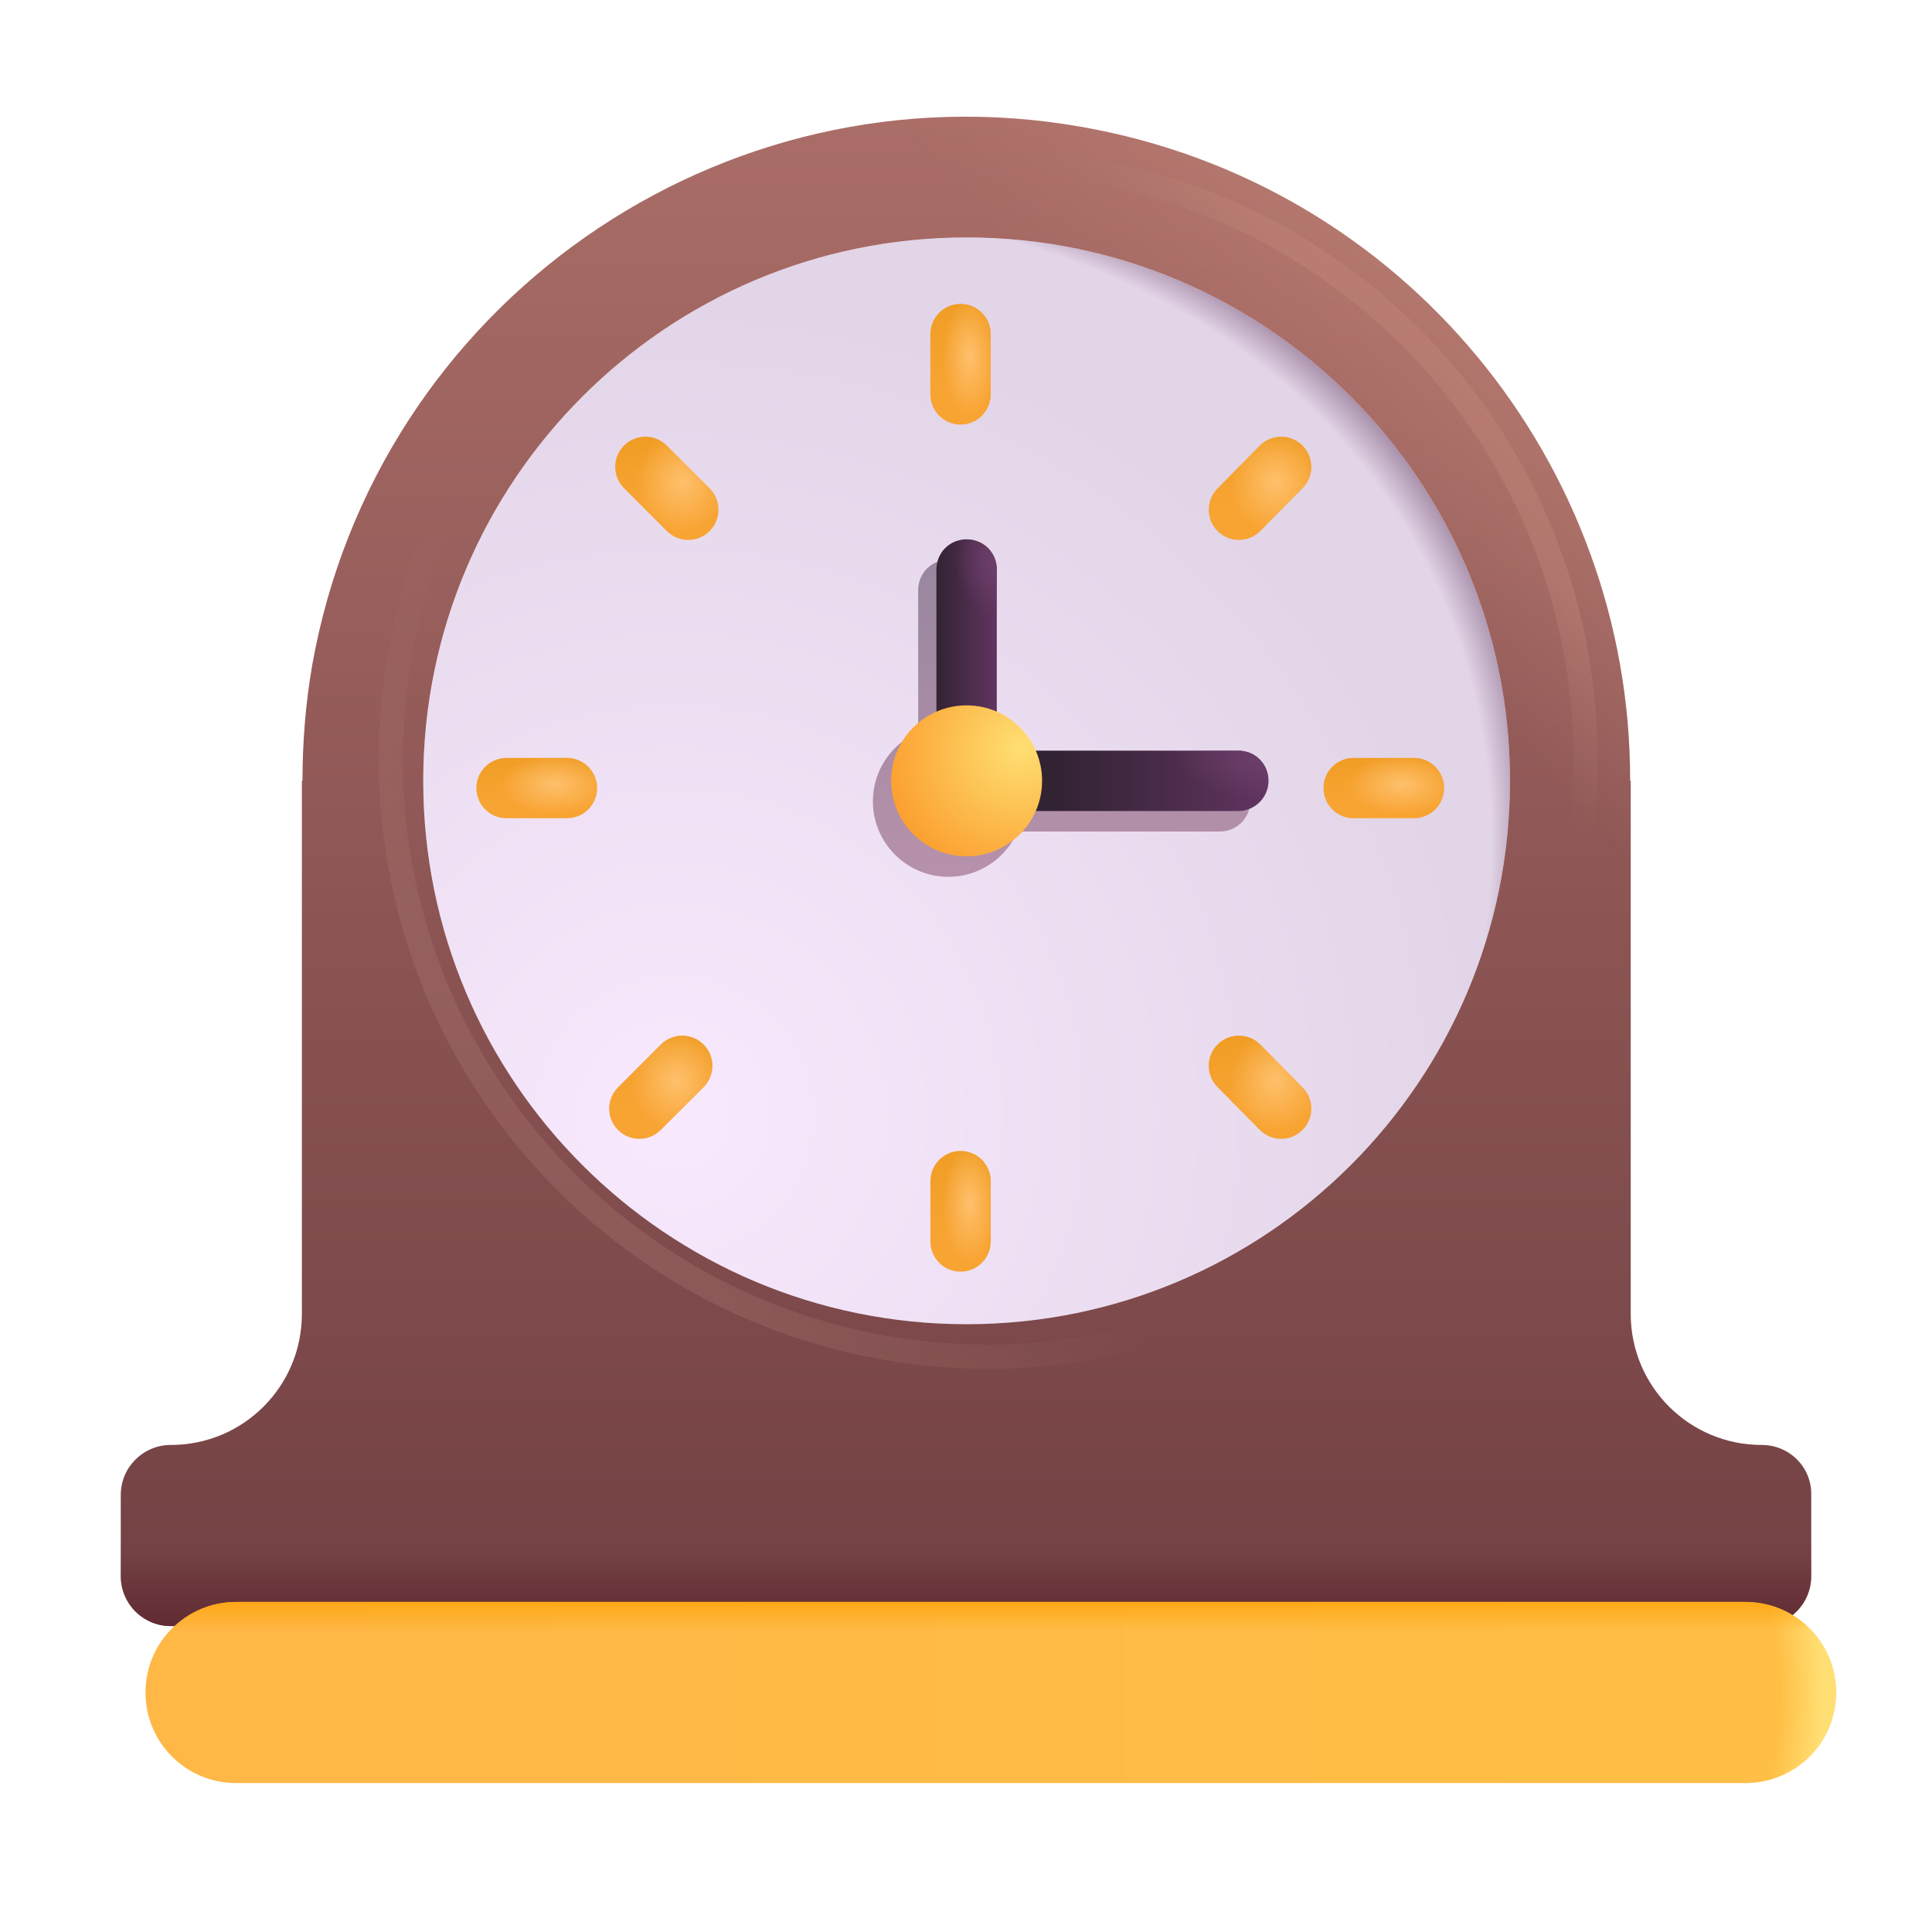
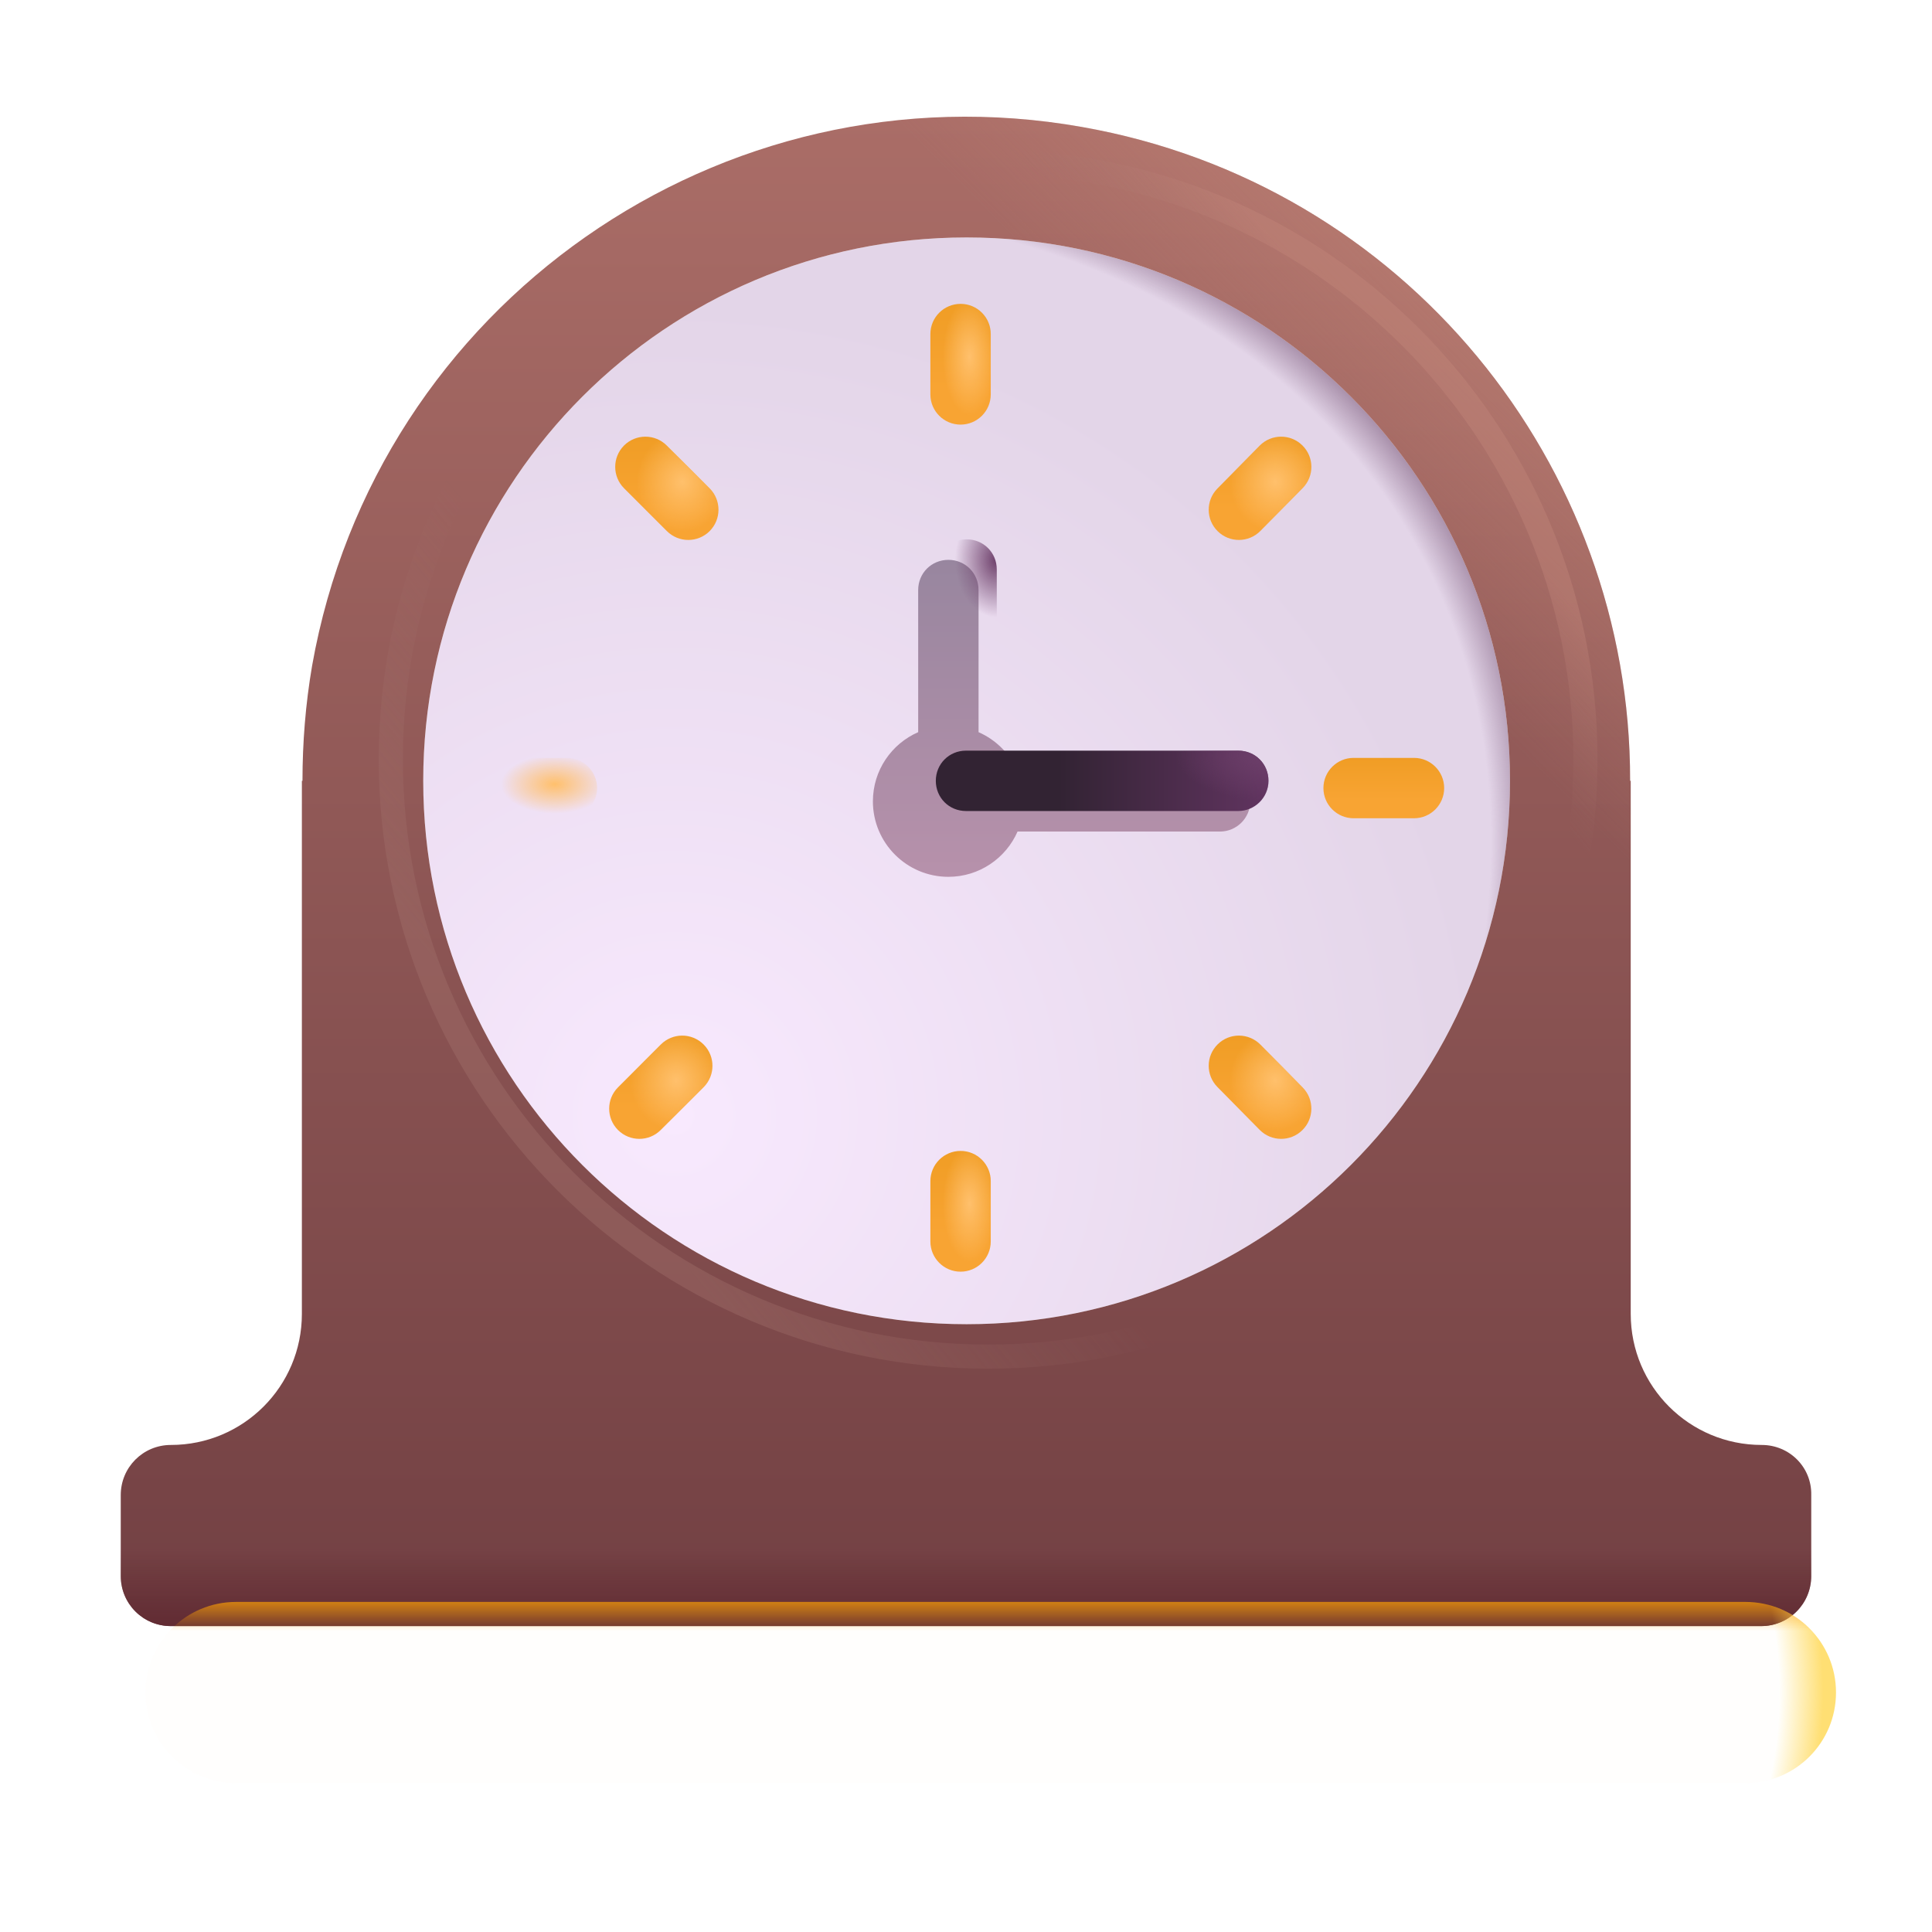
<svg xmlns="http://www.w3.org/2000/svg" width="32" height="32" viewBox="0 0 32 32" fill="none">
  <path d="M16.01 21.933C20.98 21.933 25.01 17.904 25.01 12.933C25.01 7.963 20.98 3.933 16.01 3.933C11.039 3.933 7.01 7.963 7.01 12.933C7.01 17.904 11.039 21.933 16.01 21.933Z" fill="white" />
  <path d="M16.01 21.933C20.98 21.933 25.01 17.904 25.01 12.933C25.01 7.963 20.98 3.933 16.01 3.933C11.039 3.933 7.01 7.963 7.01 12.933C7.01 17.904 11.039 21.933 16.01 21.933Z" fill="url(#paint0_radial_18_13407)" />
  <path d="M16.01 21.933C20.98 21.933 25.01 17.904 25.01 12.933C25.01 7.963 20.98 3.933 16.01 3.933C11.039 3.933 7.01 7.963 7.01 12.933C7.01 17.904 11.039 21.933 16.01 21.933Z" fill="url(#paint1_radial_18_13407)" />
  <g filter="url(#filter0_ii_18_13407)">
    <path fill-rule="evenodd" clip-rule="evenodd" d="M27.01 21.763C27.01 22.963 27.98 23.933 29.18 23.933C29.64 23.933 30.01 24.303 30 24.763V26.103C30 26.563 29.63 26.933 29.17 26.933H2.83C2.37 26.933 2 26.563 2 26.103V24.763C2 24.303 2.37 23.933 2.83 23.933C4.03 23.933 5 22.963 5 21.763V12.933H5.01C5.01 12.303 5.06 11.663 5.17 11.023C6.23 5.043 11.94 1.043 17.92 2.103C23.26 3.043 27.01 7.693 27 12.933H27.01V21.763ZM25.01 12.933C25.01 17.904 20.98 21.933 16.01 21.933C11.039 21.933 7.01 17.904 7.01 12.933C7.01 7.963 11.039 3.933 16.01 3.933C20.98 3.933 25.01 7.963 25.01 12.933Z" fill="url(#paint2_linear_18_13407)" />
    <path fill-rule="evenodd" clip-rule="evenodd" d="M27.01 21.763C27.01 22.963 27.98 23.933 29.18 23.933C29.64 23.933 30.01 24.303 30 24.763V26.103C30 26.563 29.63 26.933 29.17 26.933H2.83C2.37 26.933 2 26.563 2 26.103V24.763C2 24.303 2.37 23.933 2.83 23.933C4.03 23.933 5 22.963 5 21.763V12.933H5.01C5.01 12.303 5.06 11.663 5.17 11.023C6.23 5.043 11.94 1.043 17.92 2.103C23.26 3.043 27.01 7.693 27 12.933H27.01V21.763ZM25.01 12.933C25.01 17.904 20.98 21.933 16.01 21.933C11.039 21.933 7.01 17.904 7.01 12.933C7.01 7.963 11.039 3.933 16.01 3.933C20.98 3.933 25.01 7.963 25.01 12.933Z" fill="url(#paint3_linear_18_13407)" />
    <path fill-rule="evenodd" clip-rule="evenodd" d="M27.01 21.763C27.01 22.963 27.98 23.933 29.18 23.933C29.64 23.933 30.01 24.303 30 24.763V26.103C30 26.563 29.63 26.933 29.17 26.933H2.83C2.37 26.933 2 26.563 2 26.103V24.763C2 24.303 2.37 23.933 2.83 23.933C4.03 23.933 5 22.963 5 21.763V12.933H5.01C5.01 12.303 5.06 11.663 5.17 11.023C6.23 5.043 11.94 1.043 17.92 2.103C23.26 3.043 27.01 7.693 27 12.933H27.01V21.763ZM25.01 12.933C25.01 17.904 20.98 21.933 16.01 21.933C11.039 21.933 7.01 17.904 7.01 12.933C7.01 7.963 11.039 3.933 16.01 3.933C20.98 3.933 25.01 7.963 25.01 12.933Z" fill="url(#paint4_linear_18_13407)" />
  </g>
  <g opacity="0.4" filter="url(#filter1_f_18_13407)">
    <path d="M16.366 22.47C21.831 22.47 26.26 18.04 26.26 12.576C26.26 7.112 21.831 2.683 16.366 2.683C10.902 2.683 6.473 7.112 6.473 12.576C6.473 18.04 10.902 22.47 16.366 22.47Z" stroke="url(#paint5_linear_18_13407)" stroke-width="0.4" />
  </g>
  <g filter="url(#filter2_f_18_13407)">
    <path d="M16.854 13.773C16.661 14.214 16.22 14.523 15.708 14.523C15.018 14.523 14.458 13.963 14.458 13.273C14.458 12.76 14.766 12.32 15.208 12.127V9.773C15.208 9.493 15.428 9.273 15.708 9.273C15.988 9.273 16.208 9.493 16.208 9.773V12.127C16.496 12.253 16.728 12.485 16.854 12.773H20.208C20.488 12.773 20.708 12.993 20.708 13.273C20.708 13.553 20.478 13.773 20.208 13.773H16.854Z" fill="url(#paint6_linear_18_13407)" />
  </g>
  <g filter="url(#filter3_i_18_13407)">
-     <path d="M28.51 26.933H3.51C2.68 26.933 2.01 27.603 2.01 28.433C2.01 29.263 2.68 29.933 3.51 29.933H28.51C29.34 29.933 30.01 29.263 30.01 28.433C30.01 27.603 29.34 26.933 28.51 26.933Z" fill="url(#paint7_linear_18_13407)" />
    <path d="M28.51 26.933H3.51C2.68 26.933 2.01 27.603 2.01 28.433C2.01 29.263 2.68 29.933 3.51 29.933H28.51C29.34 29.933 30.01 29.263 30.01 28.433C30.01 27.603 29.34 26.933 28.51 26.933Z" fill="url(#paint8_radial_18_13407)" />
    <path d="M28.51 26.933H3.51C2.68 26.933 2.01 27.603 2.01 28.433C2.01 29.263 2.68 29.933 3.51 29.933H28.51C29.34 29.933 30.01 29.263 30.01 28.433C30.01 27.603 29.34 26.933 28.51 26.933Z" fill="url(#paint9_linear_18_13407)" />
  </g>
  <g filter="url(#filter4_d_18_13407)">
    <path fill-rule="evenodd" clip-rule="evenodd" d="M16.01 4.933C16.286 4.933 16.51 5.157 16.51 5.433V6.433C16.51 6.709 16.286 6.933 16.01 6.933C15.734 6.933 15.51 6.709 15.51 6.433V5.433C15.51 5.157 15.734 4.933 16.01 4.933Z" fill="url(#paint10_linear_18_13407)" />
    <path fill-rule="evenodd" clip-rule="evenodd" d="M16.01 4.933C16.286 4.933 16.51 5.157 16.51 5.433V6.433C16.51 6.709 16.286 6.933 16.01 6.933C15.734 6.933 15.51 6.709 15.51 6.433V5.433C15.51 5.157 15.734 4.933 16.01 4.933Z" fill="url(#paint11_radial_18_13407)" />
  </g>
  <g filter="url(#filter5_d_18_13407)">
    <path fill-rule="evenodd" clip-rule="evenodd" d="M16.01 18.963C16.286 18.963 16.51 19.187 16.51 19.463V20.463C16.51 20.739 16.286 20.963 16.01 20.963C15.734 20.963 15.51 20.739 15.51 20.463V19.463C15.51 19.187 15.734 18.963 16.01 18.963Z" fill="url(#paint12_linear_18_13407)" />
    <path fill-rule="evenodd" clip-rule="evenodd" d="M16.01 18.963C16.286 18.963 16.51 19.187 16.51 19.463V20.463C16.51 20.739 16.286 20.963 16.01 20.963C15.734 20.963 15.51 20.739 15.51 20.463V19.463C15.51 19.187 15.734 18.963 16.01 18.963Z" fill="url(#paint13_radial_18_13407)" />
  </g>
  <g filter="url(#filter6_d_18_13407)">
    <path fill-rule="evenodd" clip-rule="evenodd" d="M22.02 12.953C22.02 12.677 22.244 12.453 22.52 12.453H23.52C23.796 12.453 24.02 12.677 24.02 12.953C24.02 13.229 23.796 13.453 23.52 13.453H22.52C22.244 13.453 22.02 13.229 22.02 12.953Z" fill="url(#paint14_linear_18_13407)" />
-     <path fill-rule="evenodd" clip-rule="evenodd" d="M22.02 12.953C22.02 12.677 22.244 12.453 22.52 12.453H23.52C23.796 12.453 24.02 12.677 24.02 12.953C24.02 13.229 23.796 13.453 23.52 13.453H22.52C22.244 13.453 22.02 13.229 22.02 12.953Z" fill="url(#paint15_radial_18_13407)" />
  </g>
  <g filter="url(#filter7_d_18_13407)">
-     <path fill-rule="evenodd" clip-rule="evenodd" d="M7.99 12.953C7.99 12.677 8.214 12.453 8.49 12.453H9.49C9.766 12.453 9.99 12.677 9.99 12.953C9.99 13.229 9.766 13.453 9.49 13.453H8.49C8.214 13.453 7.99 13.229 7.99 12.953Z" fill="url(#paint16_linear_18_13407)" />
    <path fill-rule="evenodd" clip-rule="evenodd" d="M7.99 12.953C7.99 12.677 8.214 12.453 8.49 12.453H9.49C9.766 12.453 9.99 12.677 9.99 12.953C9.99 13.229 9.766 13.453 9.49 13.453H8.49C8.214 13.453 7.99 13.229 7.99 12.953Z" fill="url(#paint17_radial_18_13407)" />
  </g>
  <g filter="url(#filter8_d_18_13407)">
    <path fill-rule="evenodd" clip-rule="evenodd" d="M21.671 7.277C21.868 7.471 21.87 7.787 21.676 7.984L20.976 8.694C20.782 8.891 20.465 8.893 20.269 8.699C20.072 8.505 20.07 8.189 20.264 7.992L20.964 7.282C21.158 7.085 21.474 7.083 21.671 7.277Z" fill="url(#paint18_linear_18_13407)" />
    <path fill-rule="evenodd" clip-rule="evenodd" d="M21.671 7.277C21.868 7.471 21.87 7.787 21.676 7.984L20.976 8.694C20.782 8.891 20.465 8.893 20.269 8.699C20.072 8.505 20.07 8.189 20.264 7.992L20.964 7.282C21.158 7.085 21.474 7.083 21.671 7.277Z" fill="url(#paint19_radial_18_13407)" />
  </g>
  <g filter="url(#filter9_d_18_13407)">
    <path fill-rule="evenodd" clip-rule="evenodd" d="M11.754 17.2C11.949 17.395 11.949 17.711 11.754 17.907L11.043 18.617C10.848 18.812 10.532 18.812 10.336 18.617C10.141 18.421 10.141 18.105 10.336 17.91L11.046 17.2C11.242 17.004 11.558 17.004 11.754 17.2Z" fill="url(#paint20_linear_18_13407)" />
    <path fill-rule="evenodd" clip-rule="evenodd" d="M11.754 17.2C11.949 17.395 11.949 17.711 11.754 17.907L11.043 18.617C10.848 18.812 10.532 18.812 10.336 18.617C10.141 18.421 10.141 18.105 10.336 17.91L11.046 17.2C11.242 17.004 11.558 17.004 11.754 17.2Z" fill="url(#paint21_radial_18_13407)" />
  </g>
  <g filter="url(#filter10_d_18_13407)">
    <path fill-rule="evenodd" clip-rule="evenodd" d="M20.269 17.197C20.465 17.003 20.782 17.005 20.976 17.202L21.676 17.912C21.87 18.109 21.868 18.425 21.671 18.619C21.474 18.813 21.158 18.811 20.964 18.614L20.264 17.904C20.07 17.707 20.072 17.391 20.269 17.197Z" fill="url(#paint22_linear_18_13407)" />
    <path fill-rule="evenodd" clip-rule="evenodd" d="M20.269 17.197C20.465 17.003 20.782 17.005 20.976 17.202L21.676 17.912C21.87 18.109 21.868 18.425 21.671 18.619C21.474 18.813 21.158 18.811 20.964 18.614L20.264 17.904C20.07 17.707 20.072 17.391 20.269 17.197Z" fill="url(#paint23_radial_18_13407)" />
  </g>
  <g filter="url(#filter11_d_18_13407)">
    <path fill-rule="evenodd" clip-rule="evenodd" d="M10.336 7.279C10.532 7.084 10.848 7.084 11.043 7.279L11.754 7.989C11.949 8.185 11.949 8.501 11.754 8.697C11.558 8.892 11.242 8.892 11.046 8.697L10.336 7.987C10.141 7.791 10.141 7.475 10.336 7.279Z" fill="url(#paint24_linear_18_13407)" />
    <path fill-rule="evenodd" clip-rule="evenodd" d="M10.336 7.279C10.532 7.084 10.848 7.084 11.043 7.279L11.754 7.989C11.949 8.185 11.949 8.501 11.754 8.697C11.558 8.892 11.242 8.892 11.046 8.697L10.336 7.987C10.141 7.791 10.141 7.475 10.336 7.279Z" fill="url(#paint25_radial_18_13407)" />
  </g>
-   <path d="M16.01 13.433C15.73 13.433 15.51 13.213 15.51 12.933V9.433C15.51 9.153 15.73 8.933 16.01 8.933C16.29 8.933 16.51 9.153 16.51 9.433V12.933C16.51 13.213 16.28 13.433 16.01 13.433Z" fill="url(#paint26_linear_18_13407)" />
  <path d="M16.01 13.433C15.73 13.433 15.51 13.213 15.51 12.933V9.433C15.51 9.153 15.73 8.933 16.01 8.933C16.29 8.933 16.51 9.153 16.51 9.433V12.933C16.51 13.213 16.28 13.433 16.01 13.433Z" fill="url(#paint27_radial_18_13407)" />
  <path d="M20.51 13.433H16C15.72 13.433 15.5 13.213 15.5 12.933C15.5 12.653 15.72 12.433 16 12.433H20.51C20.79 12.433 21.01 12.653 21.01 12.933C21.01 13.213 20.78 13.433 20.51 13.433Z" fill="url(#paint28_linear_18_13407)" />
  <path d="M20.51 13.433H16C15.72 13.433 15.5 13.213 15.5 12.933C15.5 12.653 15.72 12.433 16 12.433H20.51C20.79 12.433 21.01 12.653 21.01 12.933C21.01 13.213 20.78 13.433 20.51 13.433Z" fill="url(#paint29_radial_18_13407)" />
-   <path d="M16.01 14.183C16.7 14.183 17.26 13.623 17.26 12.933C17.26 12.243 16.7 11.683 16.01 11.683C15.319 11.683 14.76 12.243 14.76 12.933C14.76 13.623 15.319 14.183 16.01 14.183Z" fill="url(#paint30_radial_18_13407)" />
  <defs>
    <filter id="filter0_ii_18_13407" x="1.6" y="1.933" width="28.8" height="25" filterUnits="userSpaceOnUse" color-interpolation-filters="sRGB">
      <feFlood flood-opacity="0" result="BackgroundImageFix" />
      <feBlend mode="normal" in="SourceGraphic" in2="BackgroundImageFix" result="shape" />
      <feColorMatrix in="SourceAlpha" type="matrix" values="0 0 0 0 0 0 0 0 0 0 0 0 0 0 0 0 0 0 127 0" result="hardAlpha" />
      <feOffset dx="0.4" />
      <feGaussianBlur stdDeviation="0.4" />
      <feComposite in2="hardAlpha" operator="arithmetic" k2="-1" k3="1" />
      <feColorMatrix type="matrix" values="0 0 0 0 0.325 0 0 0 0 0.184 0 0 0 0 0.184 0 0 0 1 0" />
      <feBlend mode="normal" in2="shape" result="effect1_innerShadow_18_13407" />
      <feColorMatrix in="SourceAlpha" type="matrix" values="0 0 0 0 0 0 0 0 0 0 0 0 0 0 0 0 0 0 127 0" result="hardAlpha" />
      <feOffset dx="-0.4" />
      <feGaussianBlur stdDeviation="0.4" />
      <feComposite in2="hardAlpha" operator="arithmetic" k2="-1" k3="1" />
      <feColorMatrix type="matrix" values="0 0 0 0 0.659 0 0 0 0 0.435 0 0 0 0 0.396 0 0 0 1 0" />
      <feBlend mode="normal" in2="effect1_innerShadow_18_13407" result="effect2_innerShadow_18_13407" />
    </filter>
    <filter id="filter1_f_18_13407" x="5.873" y="2.083" width="20.987" height="20.987" filterUnits="userSpaceOnUse" color-interpolation-filters="sRGB">
      <feFlood flood-opacity="0" result="BackgroundImageFix" />
      <feBlend mode="normal" in="SourceGraphic" in2="BackgroundImageFix" result="shape" />
      <feGaussianBlur stdDeviation="0.2" result="effect1_foregroundBlur_18_13407" />
    </filter>
    <filter id="filter2_f_18_13407" x="13.808" y="8.623" width="7.55" height="6.55" filterUnits="userSpaceOnUse" color-interpolation-filters="sRGB">
      <feFlood flood-opacity="0" result="BackgroundImageFix" />
      <feBlend mode="normal" in="SourceGraphic" in2="BackgroundImageFix" result="shape" />
      <feGaussianBlur stdDeviation="0.325" result="effect1_foregroundBlur_18_13407" />
    </filter>
    <filter id="filter3_i_18_13407" x="2.01" y="26.533" width="28.4" height="3.4" filterUnits="userSpaceOnUse" color-interpolation-filters="sRGB">
      <feFlood flood-opacity="0" result="BackgroundImageFix" />
      <feBlend mode="normal" in="SourceGraphic" in2="BackgroundImageFix" result="shape" />
      <feColorMatrix in="SourceAlpha" type="matrix" values="0 0 0 0 0 0 0 0 0 0 0 0 0 0 0 0 0 0 127 0" result="hardAlpha" />
      <feOffset dx="0.4" dy="-0.4" />
      <feGaussianBlur stdDeviation="0.4" />
      <feComposite in2="hardAlpha" operator="arithmetic" k2="-1" k3="1" />
      <feColorMatrix type="matrix" values="0 0 0 0 0.898 0 0 0 0 0.565 0 0 0 0 0.259 0 0 0 1 0" />
      <feBlend mode="normal" in2="shape" result="effect1_innerShadow_18_13407" />
    </filter>
    <filter id="filter4_d_18_13407" x="15.21" y="4.833" width="1.4" height="2.4" filterUnits="userSpaceOnUse" color-interpolation-filters="sRGB">
      <feFlood flood-opacity="0" result="BackgroundImageFix" />
      <feColorMatrix in="SourceAlpha" type="matrix" values="0 0 0 0 0 0 0 0 0 0 0 0 0 0 0 0 0 0 127 0" result="hardAlpha" />
      <feOffset dx="-0.1" dy="0.1" />
      <feGaussianBlur stdDeviation="0.1" />
      <feComposite in2="hardAlpha" operator="out" />
      <feColorMatrix type="matrix" values="0 0 0 0 0.706 0 0 0 0 0.533 0 0 0 0 0.541 0 0 0 1 0" />
      <feBlend mode="normal" in2="BackgroundImageFix" result="effect1_dropShadow_18_13407" />
      <feBlend mode="normal" in="SourceGraphic" in2="effect1_dropShadow_18_13407" result="shape" />
    </filter>
    <filter id="filter5_d_18_13407" x="15.21" y="18.863" width="1.4" height="2.4" filterUnits="userSpaceOnUse" color-interpolation-filters="sRGB">
      <feFlood flood-opacity="0" result="BackgroundImageFix" />
      <feColorMatrix in="SourceAlpha" type="matrix" values="0 0 0 0 0 0 0 0 0 0 0 0 0 0 0 0 0 0 127 0" result="hardAlpha" />
      <feOffset dx="-0.1" dy="0.1" />
      <feGaussianBlur stdDeviation="0.1" />
      <feComposite in2="hardAlpha" operator="out" />
      <feColorMatrix type="matrix" values="0 0 0 0 0.706 0 0 0 0 0.533 0 0 0 0 0.541 0 0 0 1 0" />
      <feBlend mode="normal" in2="BackgroundImageFix" result="effect1_dropShadow_18_13407" />
      <feBlend mode="normal" in="SourceGraphic" in2="effect1_dropShadow_18_13407" result="shape" />
    </filter>
    <filter id="filter6_d_18_13407" x="21.72" y="12.353" width="2.4" height="1.4" filterUnits="userSpaceOnUse" color-interpolation-filters="sRGB">
      <feFlood flood-opacity="0" result="BackgroundImageFix" />
      <feColorMatrix in="SourceAlpha" type="matrix" values="0 0 0 0 0 0 0 0 0 0 0 0 0 0 0 0 0 0 127 0" result="hardAlpha" />
      <feOffset dx="-0.1" dy="0.1" />
      <feGaussianBlur stdDeviation="0.1" />
      <feComposite in2="hardAlpha" operator="out" />
      <feColorMatrix type="matrix" values="0 0 0 0 0.706 0 0 0 0 0.533 0 0 0 0 0.541 0 0 0 1 0" />
      <feBlend mode="normal" in2="BackgroundImageFix" result="effect1_dropShadow_18_13407" />
      <feBlend mode="normal" in="SourceGraphic" in2="effect1_dropShadow_18_13407" result="shape" />
    </filter>
    <filter id="filter7_d_18_13407" x="7.69" y="12.353" width="2.4" height="1.4" filterUnits="userSpaceOnUse" color-interpolation-filters="sRGB">
      <feFlood flood-opacity="0" result="BackgroundImageFix" />
      <feColorMatrix in="SourceAlpha" type="matrix" values="0 0 0 0 0 0 0 0 0 0 0 0 0 0 0 0 0 0 127 0" result="hardAlpha" />
      <feOffset dx="-0.1" dy="0.1" />
      <feGaussianBlur stdDeviation="0.1" />
      <feComposite in2="hardAlpha" operator="out" />
      <feColorMatrix type="matrix" values="0 0 0 0 0.706 0 0 0 0 0.533 0 0 0 0 0.541 0 0 0 1 0" />
      <feBlend mode="normal" in2="BackgroundImageFix" result="effect1_dropShadow_18_13407" />
      <feBlend mode="normal" in="SourceGraphic" in2="effect1_dropShadow_18_13407" result="shape" />
    </filter>
    <filter id="filter8_d_18_13407" x="19.82" y="7.033" width="2.1" height="2.11" filterUnits="userSpaceOnUse" color-interpolation-filters="sRGB">
      <feFlood flood-opacity="0" result="BackgroundImageFix" />
      <feColorMatrix in="SourceAlpha" type="matrix" values="0 0 0 0 0 0 0 0 0 0 0 0 0 0 0 0 0 0 127 0" result="hardAlpha" />
      <feOffset dx="-0.1" dy="0.1" />
      <feGaussianBlur stdDeviation="0.1" />
      <feComposite in2="hardAlpha" operator="out" />
      <feColorMatrix type="matrix" values="0 0 0 0 0.706 0 0 0 0 0.533 0 0 0 0 0.541 0 0 0 1 0" />
      <feBlend mode="normal" in2="BackgroundImageFix" result="effect1_dropShadow_18_13407" />
      <feBlend mode="normal" in="SourceGraphic" in2="effect1_dropShadow_18_13407" result="shape" />
    </filter>
    <filter id="filter9_d_18_13407" x="9.89" y="16.953" width="2.11" height="2.11" filterUnits="userSpaceOnUse" color-interpolation-filters="sRGB">
      <feFlood flood-opacity="0" result="BackgroundImageFix" />
      <feColorMatrix in="SourceAlpha" type="matrix" values="0 0 0 0 0 0 0 0 0 0 0 0 0 0 0 0 0 0 127 0" result="hardAlpha" />
      <feOffset dx="-0.1" dy="0.1" />
      <feGaussianBlur stdDeviation="0.1" />
      <feComposite in2="hardAlpha" operator="out" />
      <feColorMatrix type="matrix" values="0 0 0 0 0.706 0 0 0 0 0.533 0 0 0 0 0.541 0 0 0 1 0" />
      <feBlend mode="normal" in2="BackgroundImageFix" result="effect1_dropShadow_18_13407" />
      <feBlend mode="normal" in="SourceGraphic" in2="effect1_dropShadow_18_13407" result="shape" />
    </filter>
    <filter id="filter10_d_18_13407" x="19.82" y="16.953" width="2.1" height="2.11" filterUnits="userSpaceOnUse" color-interpolation-filters="sRGB">
      <feFlood flood-opacity="0" result="BackgroundImageFix" />
      <feColorMatrix in="SourceAlpha" type="matrix" values="0 0 0 0 0 0 0 0 0 0 0 0 0 0 0 0 0 0 127 0" result="hardAlpha" />
      <feOffset dx="-0.1" dy="0.1" />
      <feGaussianBlur stdDeviation="0.1" />
      <feComposite in2="hardAlpha" operator="out" />
      <feColorMatrix type="matrix" values="0 0 0 0 0.706 0 0 0 0 0.533 0 0 0 0 0.541 0 0 0 1 0" />
      <feBlend mode="normal" in2="BackgroundImageFix" result="effect1_dropShadow_18_13407" />
      <feBlend mode="normal" in="SourceGraphic" in2="effect1_dropShadow_18_13407" result="shape" />
    </filter>
    <filter id="filter11_d_18_13407" x="9.99" y="7.033" width="2.11" height="2.11" filterUnits="userSpaceOnUse" color-interpolation-filters="sRGB">
      <feFlood flood-opacity="0" result="BackgroundImageFix" />
      <feColorMatrix in="SourceAlpha" type="matrix" values="0 0 0 0 0 0 0 0 0 0 0 0 0 0 0 0 0 0 127 0" result="hardAlpha" />
      <feOffset dy="0.1" />
      <feGaussianBlur stdDeviation="0.1" />
      <feComposite in2="hardAlpha" operator="out" />
      <feColorMatrix type="matrix" values="0 0 0 0 0.706 0 0 0 0 0.533 0 0 0 0 0.541 0 0 0 1 0" />
      <feBlend mode="normal" in2="BackgroundImageFix" result="effect1_dropShadow_18_13407" />
      <feBlend mode="normal" in="SourceGraphic" in2="effect1_dropShadow_18_13407" result="shape" />
    </filter>
    <radialGradient id="paint0_radial_18_13407" cx="0" cy="0" r="1" gradientUnits="userSpaceOnUse" gradientTransform="translate(11.191 18.508) rotate(-45.291) scale(13.505)">
      <stop stop-color="#F8E9FE" />
      <stop offset="1" stop-color="#E3D5E8" />
    </radialGradient>
    <radialGradient id="paint1_radial_18_13407" cx="0" cy="0" r="1" gradientUnits="userSpaceOnUse" gradientTransform="translate(9.117 16.944) rotate(-28.664) scale(17.458 13.308)">
      <stop offset="0.936" stop-color="#967A97" stop-opacity="0" />
      <stop offset="0.984" stop-color="#967A97" />
    </radialGradient>
    <linearGradient id="paint2_linear_18_13407" x1="16" y1="1.933" x2="16" y2="26.933" gradientUnits="userSpaceOnUse">
      <stop stop-color="#AA6D67" />
      <stop offset="1" stop-color="#724043" />
    </linearGradient>
    <linearGradient id="paint3_linear_18_13407" x1="16.633" y1="26.933" x2="16.633" y2="25.659" gradientUnits="userSpaceOnUse">
      <stop stop-color="#612B33" />
      <stop offset="1" stop-color="#612B33" stop-opacity="0" />
    </linearGradient>
    <linearGradient id="paint4_linear_18_13407" x1="28.091" y1="1.933" x2="21.358" y2="8.59" gradientUnits="userSpaceOnUse">
      <stop stop-color="#C78A7B" />
      <stop offset="1" stop-color="#C78A7B" stop-opacity="0" />
    </linearGradient>
    <linearGradient id="paint5_linear_18_13407" x1="9.077" y1="18.213" x2="23.248" y2="6.581" gradientUnits="userSpaceOnUse">
      <stop stop-color="#A2716C" />
      <stop offset="0.286" stop-color="#A2716C" stop-opacity="0" />
      <stop offset="0.865" stop-color="#A2716C" stop-opacity="0" />
      <stop offset="1" stop-color="#C4877B" />
    </linearGradient>
    <linearGradient id="paint6_linear_18_13407" x1="17.583" y1="9.273" x2="17.583" y2="14.523" gradientUnits="userSpaceOnUse">
      <stop stop-color="#98869F" />
      <stop offset="1" stop-color="#B791AB" />
    </linearGradient>
    <linearGradient id="paint7_linear_18_13407" x1="4.081" y1="29.933" x2="26.081" y2="29.933" gradientUnits="userSpaceOnUse">
      <stop stop-color="#FFB745" />
      <stop offset="1" stop-color="#FFBE45" />
    </linearGradient>
    <radialGradient id="paint8_radial_18_13407" cx="0" cy="0" r="1" gradientUnits="userSpaceOnUse" gradientTransform="translate(2.01 28.433) scale(27.619 13.754)">
      <stop offset="0.974" stop-color="#FFDF73" stop-opacity="0.015" />
      <stop offset="1" stop-color="#FFDF73" />
    </radialGradient>
    <linearGradient id="paint9_linear_18_13407" x1="16.01" y1="26.715" x2="16.01" y2="27.415" gradientUnits="userSpaceOnUse">
      <stop stop-color="#FEA102" />
      <stop offset="1" stop-color="#FEA102" stop-opacity="0" />
    </linearGradient>
    <linearGradient id="paint10_linear_18_13407" x1="16.01" y1="4.933" x2="16.01" y2="6.323" gradientUnits="userSpaceOnUse">
      <stop stop-color="#F09D25" />
      <stop offset="1" stop-color="#F8A433" />
    </linearGradient>
    <radialGradient id="paint11_radial_18_13407" cx="0" cy="0" r="1" gradientUnits="userSpaceOnUse" gradientTransform="translate(16.159 5.808) rotate(90) scale(0.969 0.444)">
      <stop stop-color="#FFC06C" />
      <stop offset="1" stop-color="#FFC06C" stop-opacity="0" />
    </radialGradient>
    <linearGradient id="paint12_linear_18_13407" x1="16.01" y1="18.963" x2="16.01" y2="20.353" gradientUnits="userSpaceOnUse">
      <stop stop-color="#F09D25" />
      <stop offset="1" stop-color="#F8A433" />
    </linearGradient>
    <radialGradient id="paint13_radial_18_13407" cx="0" cy="0" r="1" gradientUnits="userSpaceOnUse" gradientTransform="translate(16.159 19.838) rotate(90) scale(0.969 0.444)">
      <stop stop-color="#FFC06C" />
      <stop offset="1" stop-color="#FFC06C" stop-opacity="0" />
    </radialGradient>
    <linearGradient id="paint14_linear_18_13407" x1="23.02" y1="12.453" x2="23.02" y2="13.148" gradientUnits="userSpaceOnUse">
      <stop stop-color="#F09D25" />
      <stop offset="1" stop-color="#F8A433" />
    </linearGradient>
    <radialGradient id="paint15_radial_18_13407" cx="0" cy="0" r="1" gradientUnits="userSpaceOnUse" gradientTransform="translate(23.318 12.89) rotate(90) scale(0.484 0.888)">
      <stop stop-color="#FFC06C" />
      <stop offset="1" stop-color="#FFC06C" stop-opacity="0" />
    </radialGradient>
    <linearGradient id="paint16_linear_18_13407" x1="8.99" y1="12.453" x2="8.99" y2="13.148" gradientUnits="userSpaceOnUse">
      <stop stop-color="#F09D25" />
      <stop offset="1" stop-color="#F8A433" />
    </linearGradient>
    <radialGradient id="paint17_radial_18_13407" cx="0" cy="0" r="1" gradientUnits="userSpaceOnUse" gradientTransform="translate(9.288 12.89) rotate(90) scale(0.484 0.888)">
      <stop stop-color="#FFC06C" />
      <stop offset="1" stop-color="#FFC06C" stop-opacity="0" />
    </radialGradient>
    <linearGradient id="paint18_linear_18_13407" x1="20.97" y1="7.133" x2="20.97" y2="8.322" gradientUnits="userSpaceOnUse">
      <stop stop-color="#F09D25" />
      <stop offset="1" stop-color="#F8A433" />
    </linearGradient>
    <radialGradient id="paint19_radial_18_13407" cx="0" cy="0" r="1" gradientUnits="userSpaceOnUse" gradientTransform="translate(21.223 7.881) rotate(90) scale(0.828 0.755)">
      <stop stop-color="#FFC06C" />
      <stop offset="1" stop-color="#FFC06C" stop-opacity="0" />
    </radialGradient>
    <linearGradient id="paint20_linear_18_13407" x1="11.045" y1="17.053" x2="11.045" y2="18.242" gradientUnits="userSpaceOnUse">
      <stop stop-color="#F09D25" />
      <stop offset="1" stop-color="#F8A433" />
    </linearGradient>
    <radialGradient id="paint21_radial_18_13407" cx="0" cy="0" r="1" gradientUnits="userSpaceOnUse" gradientTransform="translate(11.3 17.801) rotate(90) scale(0.828 0.759)">
      <stop stop-color="#FFC06C" />
      <stop offset="1" stop-color="#FFC06C" stop-opacity="0" />
    </radialGradient>
    <linearGradient id="paint22_linear_18_13407" x1="20.97" y1="17.053" x2="20.97" y2="18.242" gradientUnits="userSpaceOnUse">
      <stop stop-color="#F09D25" />
      <stop offset="1" stop-color="#F8A433" />
    </linearGradient>
    <radialGradient id="paint23_radial_18_13407" cx="0" cy="0" r="1" gradientUnits="userSpaceOnUse" gradientTransform="translate(21.223 17.801) rotate(90) scale(0.828 0.755)">
      <stop stop-color="#FFC06C" />
      <stop offset="1" stop-color="#FFC06C" stop-opacity="0" />
    </radialGradient>
    <linearGradient id="paint24_linear_18_13407" x1="11.045" y1="7.133" x2="11.045" y2="8.322" gradientUnits="userSpaceOnUse">
      <stop stop-color="#F09D25" />
      <stop offset="1" stop-color="#F8A433" />
    </linearGradient>
    <radialGradient id="paint25_radial_18_13407" cx="0" cy="0" r="1" gradientUnits="userSpaceOnUse" gradientTransform="translate(11.3 7.881) rotate(90) scale(0.828 0.759)">
      <stop stop-color="#FFC06C" />
      <stop offset="1" stop-color="#FFC06C" stop-opacity="0" />
    </radialGradient>
    <linearGradient id="paint26_linear_18_13407" x1="15.51" y1="10.84" x2="16.51" y2="10.84" gradientUnits="userSpaceOnUse">
      <stop stop-color="#322333" />
      <stop offset="1" stop-color="#613460" />
    </linearGradient>
    <radialGradient id="paint27_radial_18_13407" cx="0" cy="0" r="1" gradientUnits="userSpaceOnUse" gradientTransform="translate(16.51 9.279) rotate(90) scale(0.946 0.691)">
      <stop stop-color="#6D3F6A" />
      <stop offset="1" stop-color="#6D3F6A" stop-opacity="0" />
    </radialGradient>
    <linearGradient id="paint28_linear_18_13407" x1="17.538" y1="12.857" x2="21.01" y2="12.857" gradientUnits="userSpaceOnUse">
      <stop stop-color="#322333" />
      <stop offset="1" stop-color="#613460" />
    </linearGradient>
    <radialGradient id="paint29_radial_18_13407" cx="0" cy="0" r="1" gradientUnits="userSpaceOnUse" gradientTransform="translate(21.01 12.511) rotate(90) scale(0.757 1.533)">
      <stop stop-color="#6D3F6A" />
      <stop offset="1" stop-color="#6D3F6A" stop-opacity="0" />
    </radialGradient>
    <radialGradient id="paint30_radial_18_13407" cx="0" cy="0" r="1" gradientUnits="userSpaceOnUse" gradientTransform="translate(16.909 12.38) rotate(142.515) scale(2.32 2.189)">
      <stop stop-color="#FFDF73" />
      <stop offset="1" stop-color="#FB9F2F" />
    </radialGradient>
  </defs>
</svg>